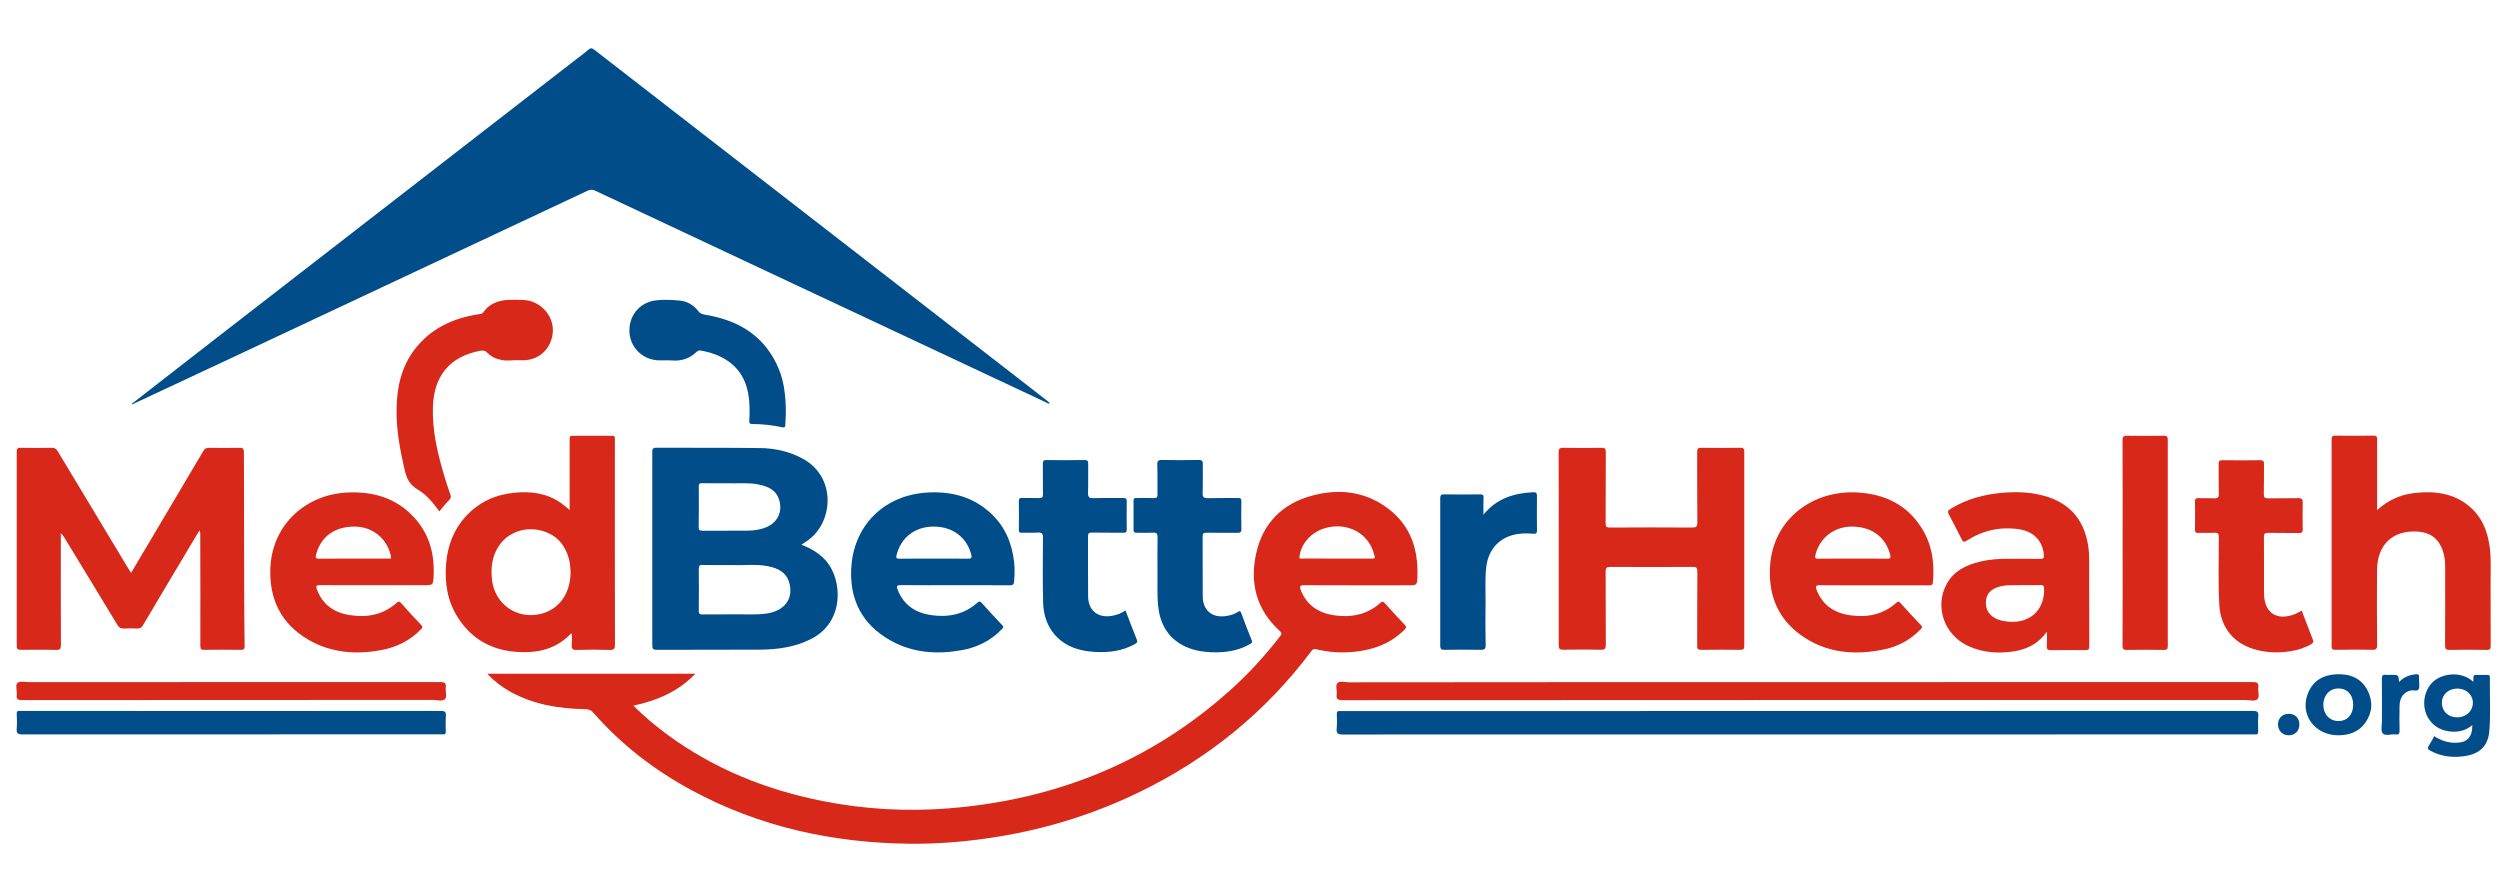
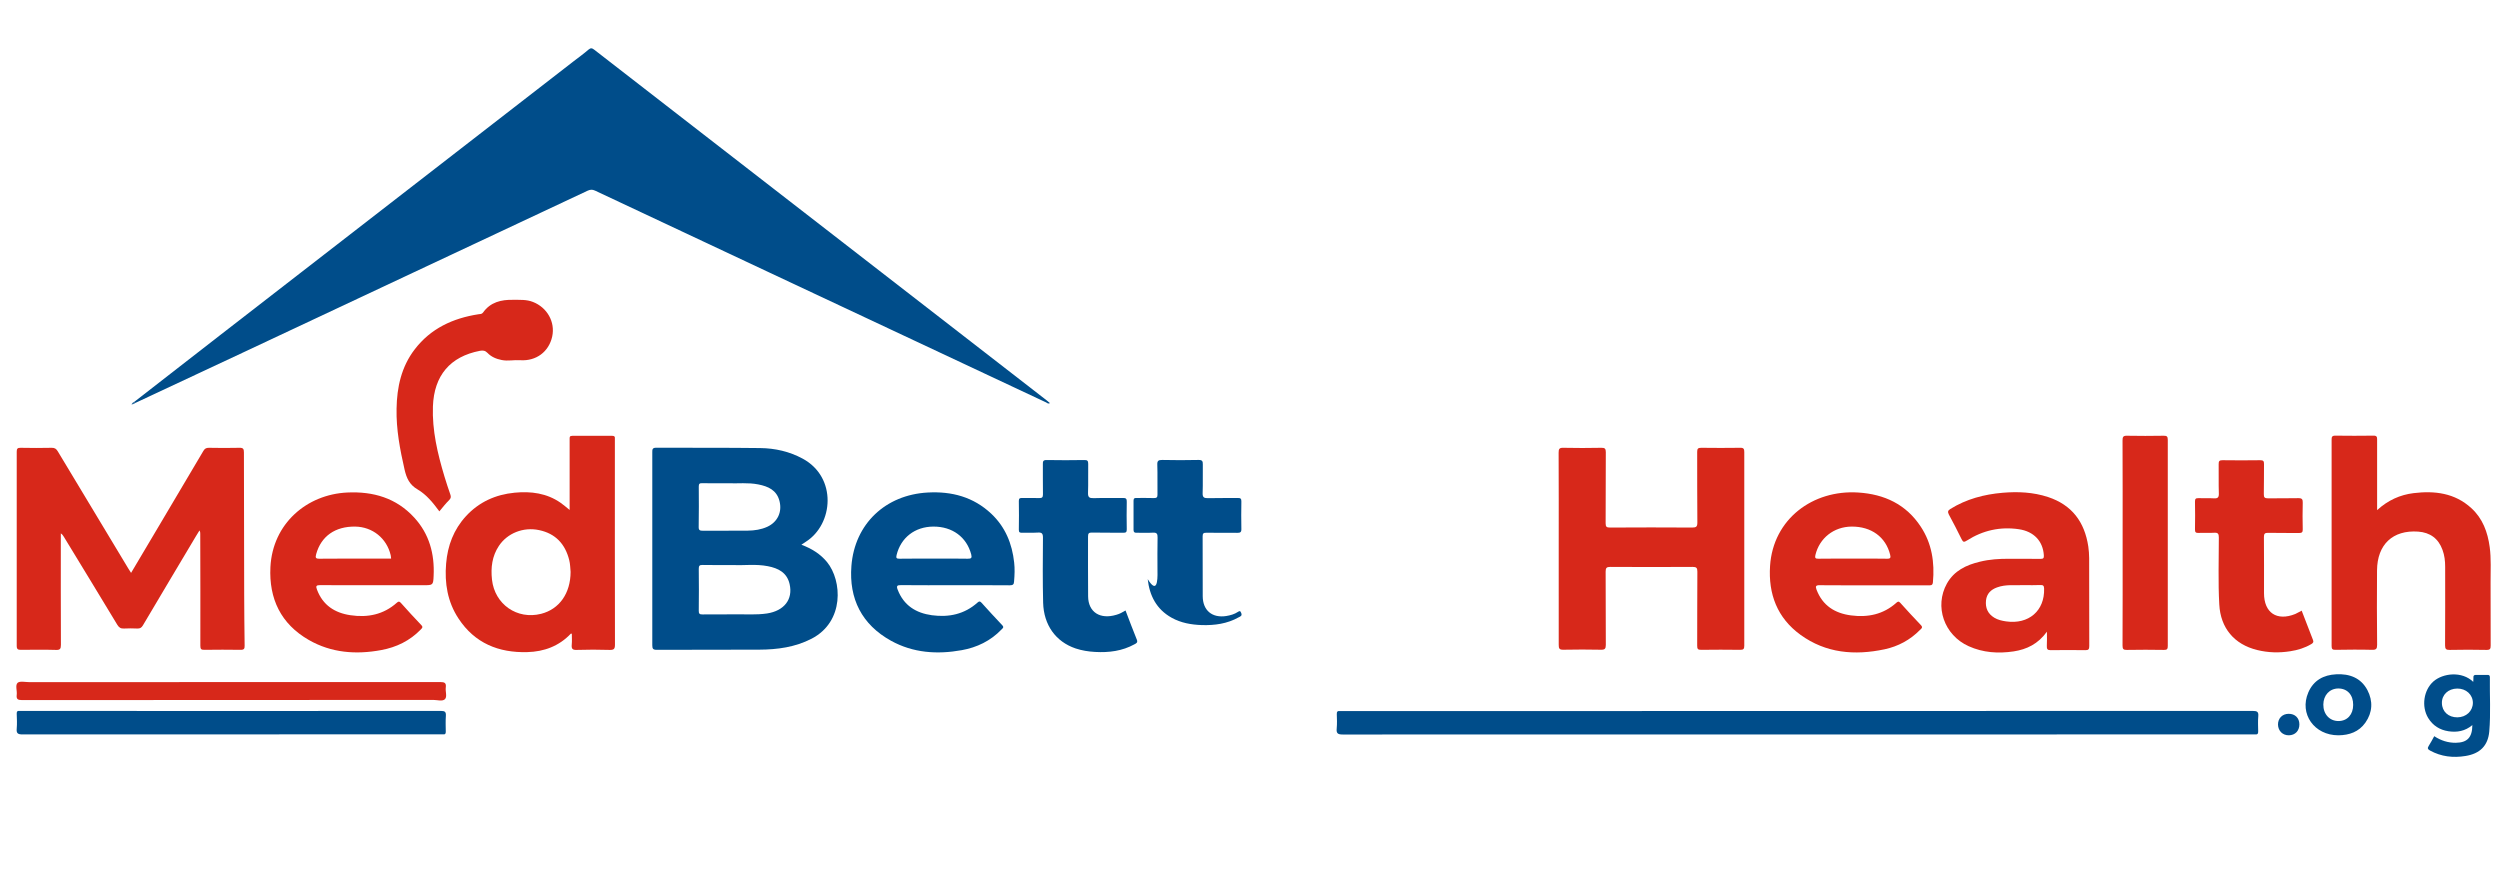
<svg xmlns="http://www.w3.org/2000/svg" id="Layer_1" x="0px" y="0px" viewBox="0 0 284 100" style="enable-background:new 0 0 284 100;" xml:space="preserve">
  <g>
    <path style="fill:#004D8A;" d="M15.27,45.64c3.23-2.51,6.46-5.03,9.7-7.54c13.4-10.39,26.81-20.78,40.22-31.16  c0.56-0.43,1.13-0.84,1.66-1.3c0.26-0.22,0.41-0.18,0.66,0.01c4.15,3.23,8.3,6.44,12.46,9.66c11.67,9.04,23.34,18.09,35.01,27.13  c1.31,1.01,2.61,2.02,3.92,3.04c0.12,0.09,0.24,0.2,0.37,0.31c-0.2,0.13-0.32-0.02-0.44-0.08c-10.45-4.9-20.89-9.8-31.34-14.71  c-6.64-3.11-13.27-6.23-19.9-9.35c-0.3-0.14-0.54-0.12-0.83,0.01C53.7,27.8,40.65,33.92,27.6,40.05c-4.06,1.91-8.13,3.8-12.2,5.71  C15.29,45.79,15.26,45.75,15.27,45.64z" />
    <path style="fill:#D7281A;" d="M14.89,65.08c1.05-1.77,2.08-3.5,3.11-5.24c1.7-2.87,3.41-5.74,5.1-8.61  c0.15-0.26,0.31-0.36,0.62-0.36c1.16,0.02,2.32,0.03,3.48,0c0.43-0.01,0.51,0.13,0.51,0.53c0,5.36,0.01,10.73,0.03,16.09  c0.01,1.95,0.02,3.9,0.05,5.85c0.01,0.35-0.07,0.49-0.46,0.48c-1.37-0.02-2.74-0.02-4.11,0c-0.38,0.01-0.46-0.1-0.46-0.47  c0.01-4.24,0-8.48-0.01-12.71c0-0.12,0-0.23-0.09-0.38c-0.13,0.22-0.27,0.43-0.4,0.65c-2.01,3.38-4.03,6.75-6.03,10.14  c-0.16,0.26-0.32,0.36-0.62,0.35c-0.51-0.02-1.02-0.03-1.53,0c-0.36,0.02-0.56-0.11-0.75-0.42c-2.02-3.35-4.06-6.69-6.1-10.04  c-0.07-0.12-0.15-0.23-0.32-0.35c0,0.18,0,0.35,0,0.53c0,4.04-0.01,8.09,0.01,12.13c0,0.46-0.1,0.6-0.57,0.58  c-1.32-0.04-2.64-0.02-3.96-0.01c-0.34,0-0.49-0.05-0.49-0.45c0.01-7.35,0.01-14.7,0-22.05c0-0.33,0.07-0.46,0.44-0.45  c1.18,0.02,2.36,0.03,3.53,0c0.35-0.01,0.53,0.12,0.7,0.41c2.66,4.44,5.34,8.88,8.01,13.31C14.67,64.74,14.76,64.89,14.89,65.08z" />
    <path style="fill:#D7281A;" d="M177.07,62.3c0-3.62,0.01-7.24-0.01-10.87c0-0.42,0.07-0.57,0.53-0.56c1.44,0.03,2.88,0.03,4.33,0  c0.4-0.01,0.5,0.11,0.5,0.5c-0.02,2.69,0,5.38-0.02,8.07c0,0.41,0.11,0.49,0.5,0.49c3.11-0.02,6.23-0.02,9.34,0  c0.45,0,0.58-0.1,0.58-0.57c-0.03-2.67-0.01-5.35-0.02-8.02c0-0.37,0.09-0.47,0.46-0.47c1.48,0.02,2.95,0.02,4.43,0  c0.39-0.01,0.46,0.13,0.46,0.48c-0.01,7.33-0.01,14.67,0,22c0,0.36-0.09,0.48-0.47,0.47c-1.48-0.02-2.95-0.02-4.43,0  c-0.39,0.01-0.45-0.12-0.45-0.48c0.01-2.8,0-5.59,0.02-8.39c0-0.44-0.1-0.55-0.55-0.55c-3.11,0.02-6.23,0.02-9.34,0  c-0.42,0-0.53,0.11-0.53,0.53c0.02,2.78,0,5.56,0.02,8.33c0,0.44-0.12,0.56-0.55,0.55c-1.42-0.03-2.85-0.03-4.27,0  c-0.47,0.01-0.53-0.15-0.53-0.56C177.07,69.61,177.07,65.95,177.07,62.3z" />
    <path style="fill:#004D8A;" d="M204.19,80.77c17.24,0,34.48,0,51.72-0.01c0.5,0,0.68,0.1,0.63,0.62c-0.05,0.56-0.02,1.13-0.01,1.69  c0.01,0.28-0.08,0.39-0.36,0.36c-0.12-0.01-0.25,0-0.37,0c-34.42,0-68.85,0-103.27,0.01c-0.54,0-0.74-0.12-0.68-0.68  c0.05-0.54,0.03-1.09,0.01-1.63c-0.01-0.28,0.08-0.39,0.36-0.35c0.12,0.01,0.25,0,0.37,0C169.78,80.77,186.99,80.77,204.19,80.77z" />
    <path style="fill:#D7281A;" d="M270.04,57.95c1.24-1.13,2.61-1.74,4.14-1.93c2.4-0.29,4.68-0.02,6.56,1.7  c1.3,1.19,1.86,2.73,2.09,4.43c0.18,1.33,0.09,2.67,0.1,4c0.01,2.39,0,4.78,0.01,7.18c0,0.37-0.06,0.51-0.48,0.5  c-1.39-0.03-2.78-0.03-4.17,0c-0.41,0.01-0.53-0.1-0.53-0.52c0.02-2.97,0.01-5.94,0.01-8.92c0-0.66-0.07-1.3-0.3-1.92  c-0.47-1.3-1.41-1.98-2.77-2.08c-2.88-0.2-4.65,1.46-4.67,4.41c-0.02,2.81-0.02,5.63,0.01,8.44c0,0.46-0.1,0.59-0.57,0.58  c-1.39-0.04-2.78-0.02-4.17,0c-0.35,0.01-0.43-0.11-0.43-0.44c0.01-7.81,0.01-15.62,0-23.43c0-0.31,0.04-0.46,0.42-0.46  c1.44,0.02,2.88,0.02,4.33,0c0.37-0.01,0.43,0.14,0.42,0.46C270.03,52.58,270.04,55.2,270.04,57.95z" />
-     <path style="fill:#D7281A;" d="M204.19,77.49c17.24,0,34.48,0,51.72-0.01c0.5,0,0.7,0.11,0.63,0.63c-0.06,0.45,0.19,1.04-0.1,1.32  c-0.28,0.28-0.87,0.09-1.32,0.09c-34.2,0-68.39,0-102.59,0.02c-0.55,0-0.76-0.13-0.68-0.68c0.06-0.43-0.18-1,0.09-1.27  c0.27-0.27,0.84-0.08,1.27-0.08C170.21,77.49,187.2,77.49,204.19,77.49z" />
-     <path style="fill:#004D8A;" d="M131.49,64.87c0-1.41-0.02-2.61,0.01-3.8c0.01-0.42-0.08-0.59-0.54-0.56  c-0.61,0.04-1.23,0-1.85,0.01c-0.24,0.01-0.34-0.07-0.34-0.33c0.01-1.11,0.01-2.21,0-3.32c0-0.29,0.14-0.3,0.36-0.3  c0.65,0.01,1.3-0.02,1.95,0.01c0.33,0.01,0.42-0.1,0.41-0.42c-0.02-1.12,0.02-2.25-0.02-3.37c-0.02-0.46,0.14-0.54,0.56-0.54  c1.37,0.03,2.74,0.03,4.11,0c0.44-0.01,0.51,0.14,0.5,0.53c-0.02,1.07,0.02,2.15-0.02,3.22c-0.02,0.51,0.16,0.6,0.62,0.59  c1.12-0.03,2.25,0,3.37-0.02c0.33-0.01,0.42,0.09,0.41,0.42c-0.02,1.04-0.02,2.07,0,3.11c0.01,0.37-0.14,0.43-0.46,0.43  c-1.18-0.02-2.36,0.01-3.53-0.01c-0.33-0.01-0.41,0.1-0.41,0.42c0.01,2.27,0,4.53,0.01,6.8c0.01,1.61,1.08,2.49,2.67,2.24  c0.47-0.08,0.93-0.2,1.33-0.47c0.19-0.12,0.27-0.14,0.37,0.12c0.38,1.04,0.77,2.07,1.19,3.09c0.14,0.34-0.1,0.4-0.29,0.5  c-1.3,0.73-2.72,0.92-4.17,0.88c-1.2-0.04-2.38-0.24-3.45-0.84c-1.71-0.96-2.5-2.49-2.71-4.38  C131.42,67.47,131.52,66.06,131.49,64.87z" />
+     <path style="fill:#004D8A;" d="M131.49,64.87c0-1.41-0.02-2.61,0.01-3.8c0.01-0.42-0.08-0.59-0.54-0.56  c-0.61,0.04-1.23,0-1.85,0.01c-0.24,0.01-0.34-0.07-0.34-0.33c0.01-1.11,0.01-2.21,0-3.32c0-0.29,0.14-0.3,0.36-0.3  c0.65,0.01,1.3-0.02,1.95,0.01c0.33,0.01,0.42-0.1,0.41-0.42c-0.02-1.12,0.02-2.25-0.02-3.37c-0.02-0.46,0.14-0.54,0.56-0.54  c1.37,0.03,2.74,0.03,4.11,0c0.44-0.01,0.51,0.14,0.5,0.53c-0.02,1.07,0.02,2.15-0.02,3.22c-0.02,0.51,0.16,0.6,0.62,0.59  c1.12-0.03,2.25,0,3.37-0.02c0.33-0.01,0.42,0.09,0.41,0.42c-0.02,1.04-0.02,2.07,0,3.11c0.01,0.37-0.14,0.43-0.46,0.43  c-1.18-0.02-2.36,0.01-3.53-0.01c-0.33-0.01-0.41,0.1-0.41,0.42c0.01,2.27,0,4.53,0.01,6.8c0.01,1.61,1.08,2.49,2.67,2.24  c0.47-0.08,0.93-0.2,1.33-0.47c0.19-0.12,0.27-0.14,0.37,0.12c0.14,0.34-0.1,0.4-0.29,0.5  c-1.3,0.73-2.72,0.92-4.17,0.88c-1.2-0.04-2.38-0.24-3.45-0.84c-1.71-0.96-2.5-2.49-2.71-4.38  C131.42,67.47,131.52,66.06,131.49,64.87z" />
    <path style="fill:#D7281A;" d="M261.47,69.37c0.43,1.12,0.85,2.23,1.29,3.34c0.1,0.24-0.02,0.35-0.2,0.46  c-0.74,0.44-1.54,0.68-2.38,0.81c-1.26,0.2-2.52,0.17-3.77-0.14c-2.6-0.64-4.16-2.49-4.3-5.18c-0.14-2.53-0.05-5.06-0.05-7.59  c0-0.44-0.1-0.58-0.55-0.55c-0.58,0.04-1.16-0.01-1.74,0.02c-0.31,0.01-0.43-0.06-0.42-0.4c0.02-1.05,0.02-2.11,0-3.16  c0-0.29,0.07-0.4,0.38-0.39c0.58,0.02,1.16-0.02,1.74,0.02c0.45,0.03,0.61-0.08,0.59-0.57c-0.04-1.11,0-2.21-0.02-3.32  c-0.01-0.35,0.1-0.44,0.44-0.44c1.42,0.02,2.85,0.02,4.27,0c0.34,0,0.45,0.08,0.44,0.43c-0.02,1.14,0.01,2.29-0.02,3.43  c-0.01,0.38,0.11,0.47,0.48,0.47c1.14-0.02,2.29,0.01,3.43-0.02c0.44-0.01,0.52,0.14,0.51,0.53c-0.03,1-0.02,2,0,3.01  c0.01,0.32-0.09,0.42-0.41,0.42c-1.18-0.02-2.36,0.01-3.53-0.02c-0.37-0.01-0.47,0.11-0.47,0.47c0.02,2.13,0.01,4.25,0.01,6.38  c0,2.24,1.46,3.21,3.55,2.37C260.98,69.64,261.21,69.5,261.47,69.37z" />
    <path style="fill:#004D8A;" d="M127.86,69.35c0.44,1.15,0.85,2.25,1.29,3.33c0.12,0.31-0.06,0.4-0.27,0.51  c-1.4,0.77-2.91,0.96-4.48,0.87c-0.76-0.04-1.5-0.16-2.22-0.4c-2.24-0.76-3.61-2.65-3.68-5.19c-0.06-2.46-0.04-4.92-0.02-7.39  c0-0.47-0.12-0.61-0.58-0.58c-0.59,0.04-1.2,0-1.79,0.02c-0.26,0.01-0.37-0.04-0.37-0.34c0.02-1.09,0.02-2.18,0-3.27  c0-0.3,0.11-0.34,0.37-0.34c0.65,0.01,1.3-0.01,1.95,0.01c0.32,0.01,0.42-0.09,0.42-0.41c-0.02-1.14,0-2.29-0.01-3.43  c-0.01-0.34,0.04-0.49,0.44-0.48c1.42,0.03,2.85,0.02,4.27,0c0.36-0.01,0.44,0.1,0.44,0.44c-0.02,1.09,0.02,2.18-0.02,3.27  c-0.02,0.54,0.16,0.63,0.65,0.62c1.11-0.04,2.22,0,3.32-0.02c0.35-0.01,0.44,0.1,0.43,0.44c-0.02,1.04-0.02,2.08,0,3.11  c0.01,0.34-0.1,0.41-0.42,0.4c-1.18-0.02-2.36,0.01-3.54-0.02c-0.36-0.01-0.44,0.11-0.44,0.45c0.01,2.27-0.02,4.54,0.01,6.81  c0.02,1.79,1.37,2.64,3.21,2.08C127.18,69.74,127.5,69.57,127.86,69.35z" />
    <path style="fill:#D7281A;" d="M49.91,58.09c-0.7-0.95-1.45-1.89-2.47-2.49c-0.92-0.53-1.26-1.29-1.48-2.25  c-0.52-2.28-0.96-4.57-0.91-6.93c0.04-2.43,0.54-4.75,2.06-6.73c1.82-2.38,4.34-3.54,7.24-3.99c0.19-0.03,0.38,0,0.52-0.19  c0.84-1.19,2.07-1.48,3.43-1.45c0.75,0.01,1.51-0.05,2.24,0.24c1.62,0.63,2.55,2.28,2.19,3.93c-0.38,1.74-1.83,2.81-3.63,2.69  c-0.7-0.05-1.4,0.12-2.1-0.02c-0.62-0.12-1.19-0.36-1.62-0.81c-0.26-0.27-0.52-0.3-0.85-0.24c-3.39,0.65-5.22,2.8-5.35,6.31  c-0.1,2.74,0.53,5.37,1.31,7.97c0.2,0.69,0.44,1.37,0.67,2.05c0.08,0.23,0.08,0.4-0.11,0.6C50.64,57.19,50.29,57.63,49.91,58.09z" />
    <path style="fill:#004D8A;" d="M26.29,80.77c7.93,0,15.86,0,23.79-0.01c0.47,0,0.6,0.11,0.57,0.57c-0.04,0.59-0.02,1.19-0.01,1.79  c0,0.22-0.06,0.33-0.3,0.3c-0.1-0.01-0.21,0-0.32,0c-15.82,0-31.65,0-47.47,0.01c-0.54,0-0.7-0.14-0.65-0.66  c0.05-0.56,0.02-1.12,0-1.69c-0.01-0.26,0.08-0.35,0.33-0.32c0.12,0.01,0.25,0,0.37,0C10.5,80.77,18.39,80.77,26.29,80.77z" />
    <path style="fill:#D7281A;" d="M241.13,61.63c0-3.87,0.01-7.73-0.01-11.6c0-0.39,0.07-0.54,0.5-0.53c1.39,0.03,2.78,0.02,4.17,0  c0.37-0.01,0.47,0.09,0.47,0.47c-0.01,7.8-0.01,15.61,0,23.41c0,0.33-0.07,0.46-0.43,0.45c-1.41-0.02-2.81-0.03-4.22,0  c-0.4,0.01-0.49-0.11-0.49-0.5C241.14,69.43,241.13,65.53,241.13,61.63z" />
-     <path style="fill:#004D8A;" d="M168.52,58.47c1.51-1.86,3.46-2.44,5.62-2.55c0.35-0.02,0.46,0.07,0.46,0.42  c-0.02,1.3-0.01,2.6,0,3.9c0.01,0.34-0.11,0.42-0.43,0.39c-0.83-0.07-1.65-0.05-2.45,0.19c-1.63,0.49-2.67,1.79-2.88,3.59  c-0.15,1.28-0.07,2.56-0.08,3.84c-0.02,1.67-0.03,3.34,0.01,5.01c0.01,0.49-0.15,0.57-0.59,0.56c-1.35-0.03-2.71-0.02-4.06,0  c-0.37,0.01-0.51-0.06-0.51-0.48c0.01-5.57,0.01-11.14,0-16.72c0-0.36,0.09-0.47,0.46-0.46c1.35,0.02,2.71,0.02,4.06,0  c0.33-0.01,0.42,0.09,0.4,0.41C168.5,57.16,168.52,57.74,168.52,58.47z" />
-     <path style="fill:#004D8A;" d="M89.27,47.02c-0.01,0.26-0.04,0.76-0.06,1.27c-0.01,0.22-0.08,0.3-0.33,0.25  c-1.12-0.24-2.25-0.37-3.4-0.37c-0.29,0-0.38-0.08-0.36-0.39c0.07-1.19,0.06-2.39-0.23-3.56c-0.74-2.94-3.17-4.03-5.29-4.4  c-0.21-0.04-0.36,0.04-0.51,0.19c-0.77,0.72-1.69,1.03-2.75,0.94c-0.54-0.05-1.09,0.01-1.63-0.02c-1.81-0.11-3.19-1.56-3.21-3.34  c-0.02-1.86,1.26-3.3,3.11-3.48c0.88-0.09,1.76-0.05,2.63,0.04c0.86,0.08,1.56,0.52,2.09,1.2c0.19,0.23,0.39,0.34,0.7,0.39  c3.59,0.58,6.51,2.17,8.17,5.57C89.05,43.02,89.28,44.87,89.27,47.02z" />
    <path style="fill:#D7281A;" d="M26.24,79.52c-7.91,0-15.83,0-23.74,0.01c-0.48,0-0.66-0.11-0.6-0.6c0.06-0.46-0.19-1.09,0.1-1.36  c0.26-0.23,0.87-0.08,1.32-0.08c15.56,0,31.13,0,46.69-0.01c0.5,0,0.7,0.1,0.63,0.62c-0.06,0.45,0.18,1.04-0.09,1.32  c-0.28,0.29-0.87,0.09-1.32,0.09C41.57,79.52,33.9,79.52,26.24,79.52z" />
-     <path style="fill:#004D8B;" d="M272.54,77.47c0.55-0.58,1.19-0.8,1.89-0.87c0.26-0.02,0.41,0.03,0.37,0.33c-0.01,0.1,0,0.21,0,0.32  c0,0.35,0.1,0.76-0.04,1.04c-0.15,0.28-0.6,0.08-0.91,0.15c-0.77,0.18-1.24,0.78-1.26,1.72c-0.02,0.93-0.02,1.86,0,2.8  c0.01,0.35-0.06,0.52-0.45,0.47c-0.5-0.06-1.17,0.22-1.46-0.12c-0.25-0.29-0.08-0.94-0.09-1.43c0-1.58,0.01-3.17-0.01-4.75  c0-0.36,0.08-0.52,0.46-0.47c0.21,0.03,0.42,0,0.63,0C272.47,76.67,272.47,76.67,272.54,77.47z" />
    <path style="fill:#014D8B;" d="M261.21,82.29c0,0.73-0.48,1.23-1.19,1.24c-0.71,0.01-1.22-0.5-1.24-1.21  c-0.01-0.71,0.49-1.23,1.21-1.23C260.71,81.08,261.21,81.56,261.21,82.29z" />
    <path style="fill:#2F6D9F;" d="M15.27,45.64c0.04,0.04,0.09,0.07,0.13,0.11c-0.12,0.12-0.27,0.17-0.46,0.21  C15.01,45.76,15.14,45.7,15.27,45.64z" />
-     <path style="fill:#D7281A;" d="M157.8,57.86c-2.64-2.05-5.66-2.4-8.8-1.54c-3.33,0.91-5.53,3.11-6.29,6.51  c-0.76,3.39,0.01,6.42,2.65,8.83c0.26,0.23,0.26,0.36,0.06,0.62c-1.71,2.2-3.57,4.25-5.65,6.11c-9.11,8.18-19.86,12.47-31.99,13.44  c-4.81,0.38-9.59,0.11-14.32-0.83c-6.42-1.27-12.37-3.66-17.67-7.56c-1.34-0.99-2.62-2.06-3.84-3.28c2.68-0.57,5.06-1.57,7.04-3.62  c-7.92,0-15.72,0-23.64,0c0.81,0.86,1.65,1.49,2.57,2.01c2.66,1.49,5.57,1.96,8.57,2.01c0.38,0.01,0.65,0.1,0.91,0.4  c3.16,3.61,6.9,6.5,11.11,8.78c7.78,4.22,16.17,6.03,24.96,6.11c2.85,0.02,5.69-0.19,8.51-0.59c6.08-0.85,11.89-2.58,17.42-5.26  c7.79-3.78,14.35-9.07,19.55-16.01c0.15-0.2,0.27-0.31,0.55-0.24c1.5,0.37,3.02,0.45,4.55,0.27c2.1-0.24,3.98-0.96,5.5-2.49  c0.2-0.2,0.25-0.32,0.03-0.55c-0.78-0.81-1.53-1.65-2.29-2.48c-0.16-0.18-0.27-0.2-0.46-0.03c-1.51,1.36-3.31,1.71-5.26,1.43  c-1.76-0.26-3.12-1.12-3.8-2.86c-0.17-0.44-0.09-0.56,0.39-0.56c3.92,0.02,7.85,0.01,11.77,0.01c1.05,0,1.06,0,1.09-1.07  C161.11,62.4,160.25,59.76,157.8,57.86z M155.89,63.46c-2.73-0.01-5.45-0.01-8.18-0.01c-0.03,0-0.07-0.02-0.1-0.03  c0.07-1.6,1.38-3.06,3.12-3.48c2.49-0.6,4.78,0.7,5.38,3.07C156.16,63.2,156.33,63.46,155.89,63.46z" />
    <path style="fill:#004D8A;" d="M93.95,63.85c-0.76-0.92-1.72-1.52-2.91-1.97c0.22-0.14,0.35-0.23,0.48-0.32  c3.18-2,3.59-7.34-0.34-9.46c-1.5-0.81-3.13-1.18-4.81-1.2c-3.94-0.05-7.88-0.02-11.82-0.04c-0.46,0-0.45,0.21-0.45,0.54  c0,7.3,0.01,14.59,0,21.89c0,0.4,0.08,0.53,0.51,0.53c3.89-0.02,7.77,0,11.66-0.02c2.05-0.01,4.06-0.28,5.92-1.24  C95.95,70.62,95.67,65.96,93.95,63.85z M79.38,55.27c0-0.31,0.09-0.39,0.39-0.38c0.95,0.02,1.9,0.01,3.03,0.01  c0.99,0.04,2.18-0.1,3.34,0.13c1.12,0.22,2.09,0.64,2.41,1.89c0.32,1.25-0.22,2.38-1.38,2.92c-0.7,0.32-1.45,0.43-2.21,0.44  c-1.71,0.02-3.41,0-5.12,0.01c-0.31,0-0.48-0.04-0.47-0.42C79.4,58.33,79.39,56.8,79.38,55.27z M87.13,69.69  c-1.23,0.18-2.45,0.08-3.68,0.1c-1.21,0.02-2.42-0.01-3.64,0.01c-0.35,0.01-0.44-0.1-0.43-0.44c0.02-1.58,0.02-3.16,0-4.74  c0-0.34,0.08-0.45,0.43-0.44c1.11,0.02,2.21,0.01,3.55,0.01c1.14,0.06,2.51-0.14,3.87,0.13c1.18,0.23,2.17,0.72,2.47,2.03  C90.1,68.09,89.08,69.39,87.13,69.69z" />
    <path style="fill:#D7281A;" d="M69.85,50.07c0-0.09-0.01-0.18,0-0.26c0.03-0.23-0.08-0.3-0.3-0.3c-1.51,0.01-3.03,0.01-4.54,0  c-0.29,0-0.31,0.14-0.3,0.36c0.01,0.53,0,1.06,0,1.58c0,2.13,0,4.25,0,6.48c-0.4-0.32-0.7-0.59-1.02-0.81  c-1.58-1.1-3.37-1.33-5.23-1.15c-2.16,0.21-4.03,1.05-5.52,2.66c-1.4,1.52-2.09,3.35-2.26,5.39c-0.19,2.23,0.16,4.36,1.41,6.25  c1.84,2.8,4.56,3.9,7.81,3.81c1.91-0.05,3.61-0.68,4.95-2.1c0.01-0.01,0.06,0.01,0.11,0.01c0,0.42,0.03,0.84-0.01,1.25  c-0.04,0.44,0.07,0.61,0.56,0.59c1.25-0.04,2.5-0.04,3.75,0c0.48,0.01,0.6-0.11,0.6-0.6C69.84,65.51,69.85,57.79,69.85,50.07z   M61.47,69.73c-2.73,0.69-5.27-1.08-5.58-3.88c-0.15-1.37,0.01-2.67,0.78-3.83c0.96-1.45,2.78-2.18,4.57-1.8  c1.86,0.39,2.96,1.57,3.42,3.39c0.12,0.46,0.12,0.94,0.16,1.36C64.81,67.41,63.54,69.2,61.47,69.73z" />
    <path style="fill:#D7281A;" d="M218.2,59.83c-1.67-2.54-4.13-3.69-7.11-3.88c-5.15-0.33-9.66,3.01-10.01,8.33  c-0.21,3.2,0.81,5.91,3.45,7.83c2.89,2.1,6.16,2.37,9.56,1.65c1.54-0.33,2.9-1.06,4.01-2.19c0.14-0.14,0.39-0.27,0.12-0.55  c-0.8-0.84-1.59-1.69-2.36-2.55c-0.17-0.19-0.28-0.13-0.43,0c-1.48,1.33-3.24,1.69-5.15,1.44c-1.84-0.24-3.23-1.11-3.92-2.92  c-0.15-0.39-0.08-0.52,0.36-0.51c2.06,0.02,4.12,0.01,6.17,0.01c2.06,0,4.12,0,6.17,0c0.25,0,0.48,0.05,0.52-0.34  C219.79,63.88,219.46,61.74,218.2,59.83z M214.37,63.47c-1.3-0.03-2.6-0.01-3.9-0.01c-1.3,0-2.6-0.01-3.9,0.01  c-0.36,0.01-0.41-0.1-0.34-0.42c0.46-1.92,2.09-3.21,4.1-3.23c2.25-0.02,3.89,1.18,4.39,3.19  C214.8,63.34,214.77,63.48,214.37,63.47z" />
    <path style="fill:#D7281A;" d="M47.06,58.8c-2.04-2.23-4.66-2.99-7.62-2.85c-4.59,0.22-8.47,3.53-8.72,8.47  c-0.18,3.6,1.19,6.46,4.36,8.28c2.56,1.47,5.36,1.68,8.22,1.15c1.74-0.32,3.26-1.06,4.5-2.34c0.15-0.16,0.29-0.26,0.06-0.5  c-0.79-0.82-1.56-1.67-2.32-2.52c-0.17-0.19-0.27-0.19-0.46-0.02c-1.51,1.35-3.31,1.71-5.26,1.42c-1.79-0.26-3.15-1.14-3.81-2.91  c-0.15-0.39-0.1-0.51,0.35-0.51c2.06,0.02,4.11,0.01,6.17,0.01c1.86,0,3.73,0,5.59,0c1.05,0,1.1,0,1.14-1.06  C49.38,62.93,48.77,60.66,47.06,58.8z M41.89,63.46c-1.86,0-3.72-0.01-5.58,0.01c-0.47,0.01-0.5-0.12-0.39-0.53  c0.56-2.02,2.15-3.15,4.43-3.12c1.97,0.03,3.58,1.33,4.03,3.24c0.03,0.12,0.03,0.24,0.05,0.4C43.57,63.46,42.73,63.46,41.89,63.46z  " />
    <path style="fill:#004D8A;" d="M115.21,63.91c-0.23-2.15-1.01-4.05-2.6-5.55c-2.03-1.91-4.49-2.56-7.22-2.41  c-4.79,0.26-8.3,3.55-8.67,8.34c-0.29,3.73,1.18,6.66,4.5,8.5c2.52,1.39,5.25,1.57,8.03,1.07c1.73-0.31,3.27-1.05,4.51-2.34  c0.13-0.14,0.34-0.24,0.09-0.5c-0.8-0.84-1.58-1.7-2.36-2.56c-0.15-0.16-0.25-0.18-0.43-0.02c-1.49,1.34-3.27,1.71-5.2,1.45  c-1.81-0.25-3.19-1.11-3.88-2.89c-0.17-0.43-0.08-0.54,0.38-0.53c2.04,0.02,4.08,0.01,6.12,0.01c2.07,0,4.15-0.01,6.22,0.01  c0.36,0,0.49-0.09,0.5-0.46C115.26,65.31,115.29,64.61,115.21,63.91z M109.93,63.47c-1.28-0.03-2.56-0.01-3.84-0.01  c-1.3,0-2.6-0.01-3.9,0.01c-0.34,0-0.42-0.07-0.34-0.41c0.48-1.98,2.08-3.23,4.18-3.24c2.16-0.01,3.78,1.19,4.3,3.16  C110.43,63.37,110.35,63.48,109.93,63.47z" />
    <path style="fill:#D7281A;" d="M237.33,64.71c0-0.88,0.03-1.76-0.1-2.63c-0.42-2.78-1.85-4.72-4.58-5.62  c-1.68-0.55-3.41-0.63-5.16-0.48c-2.1,0.18-4.11,0.71-5.93,1.84c-0.29,0.18-0.32,0.33-0.17,0.63c0.5,0.93,0.99,1.86,1.45,2.81  c0.17,0.36,0.29,0.34,0.61,0.14c1.8-1.15,3.77-1.59,5.89-1.28c1.71,0.25,2.74,1.36,2.84,2.96c0.02,0.33-0.06,0.41-0.38,0.41  c-1.18-0.02-2.36,0-3.53-0.01c-1.13-0.01-2.25,0.06-3.35,0.33c-1.55,0.37-2.93,1.02-3.75,2.48c-1.45,2.6-0.32,5.87,2.47,7.12  c1.64,0.74,3.36,0.85,5.11,0.59c1.49-0.23,2.77-0.84,3.78-2.24c0,0.65,0.02,1.14-0.01,1.62c-0.02,0.36,0.08,0.49,0.46,0.48  c1.3-0.02,2.6-0.02,3.9,0c0.38,0.01,0.46-0.11,0.46-0.47C237.33,70.48,237.34,67.59,237.33,64.71z M227.89,70.59  c-0.47-0.07-0.93-0.17-1.34-0.42c-0.74-0.45-1.03-1.12-0.94-1.97c0.09-0.77,0.56-1.22,1.25-1.47c1.02-0.38,2.08-0.21,3.05-0.26  c0.68,0,1.27,0.02,1.87-0.01c0.32-0.01,0.42,0.07,0.43,0.4C232.29,69.38,230.46,70.96,227.89,70.59z" />
    <path style="fill:#004D8A;" d="M282.85,76.93c0-0.21-0.1-0.27-0.29-0.26c-0.42,0.01-0.84,0.01-1.27,0  c-0.22-0.01-0.33,0.07-0.31,0.3c0.01,0.14-0.01,0.27-0.02,0.49c-1.28-1.24-3.43-1-4.52-0.05c-1.11,0.98-1.39,2.84-0.6,4.15  c0.53,0.87,1.32,1.36,2.3,1.51c0.98,0.15,1.9-0.01,2.72-0.7c-0.01,1.41-0.58,1.99-1.88,2.01c-0.88,0.01-1.69-0.25-2.45-0.75  c-0.21,0.38-0.4,0.75-0.63,1.11c-0.17,0.26-0.1,0.38,0.15,0.52c1.27,0.7,2.63,0.85,4.03,0.62c1.63-0.26,2.55-1.15,2.7-2.77  C282.96,81.04,282.82,78.98,282.85,76.93z M279.16,81.49c-1.02,0.01-1.75-0.66-1.76-1.62c-0.02-0.95,0.72-1.64,1.74-1.65  c1.01-0.01,1.77,0.69,1.78,1.62C280.91,80.78,280.16,81.48,279.16,81.49z" />
    <path style="fill:#004D8A;" d="M268.94,78.4c-0.74-1.4-2.04-1.88-3.55-1.8c-1.44,0.07-2.58,0.69-3.17,2.07  c-1.04,2.43,0.68,4.86,3.42,4.86c1.24-0.01,2.33-0.39,3.07-1.44C269.52,80.93,269.59,79.65,268.94,78.4z M265.65,81.91  c-1.01,0-1.73-0.78-1.72-1.87c0.01-1.07,0.71-1.82,1.7-1.83c1.03,0,1.7,0.73,1.69,1.87C267.32,81.17,266.65,81.91,265.65,81.91z" />
  </g>
</svg>